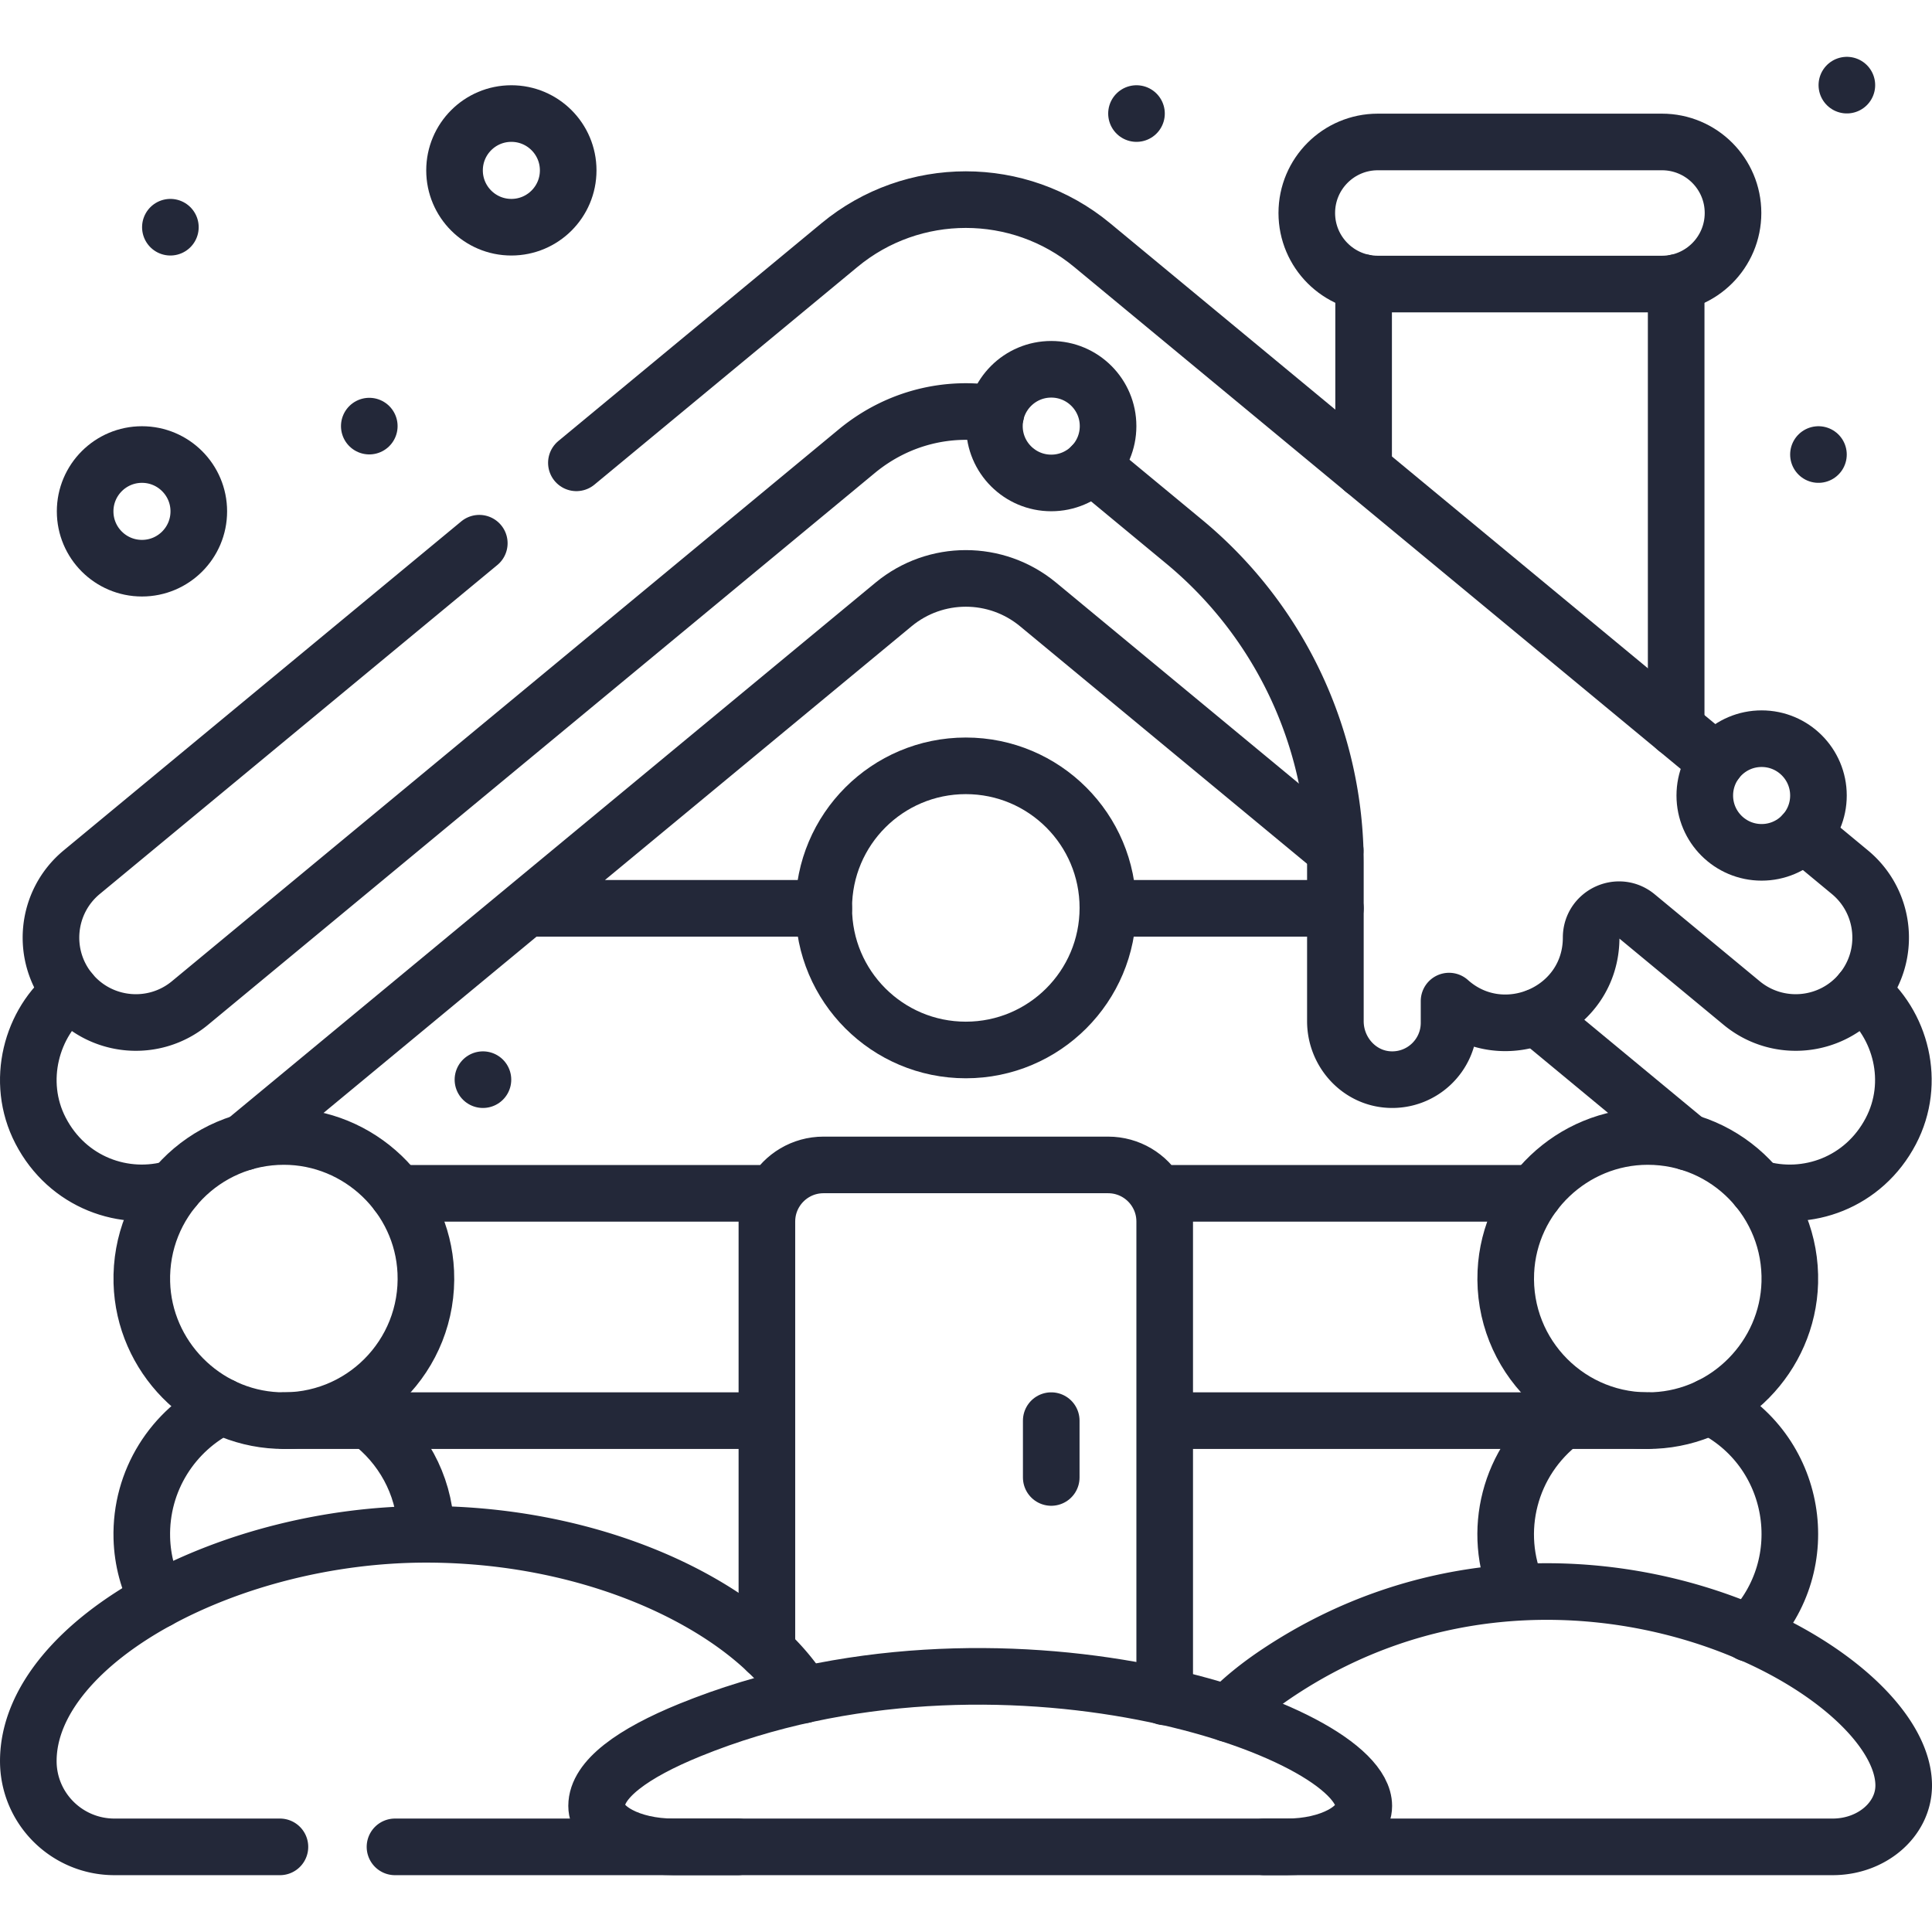
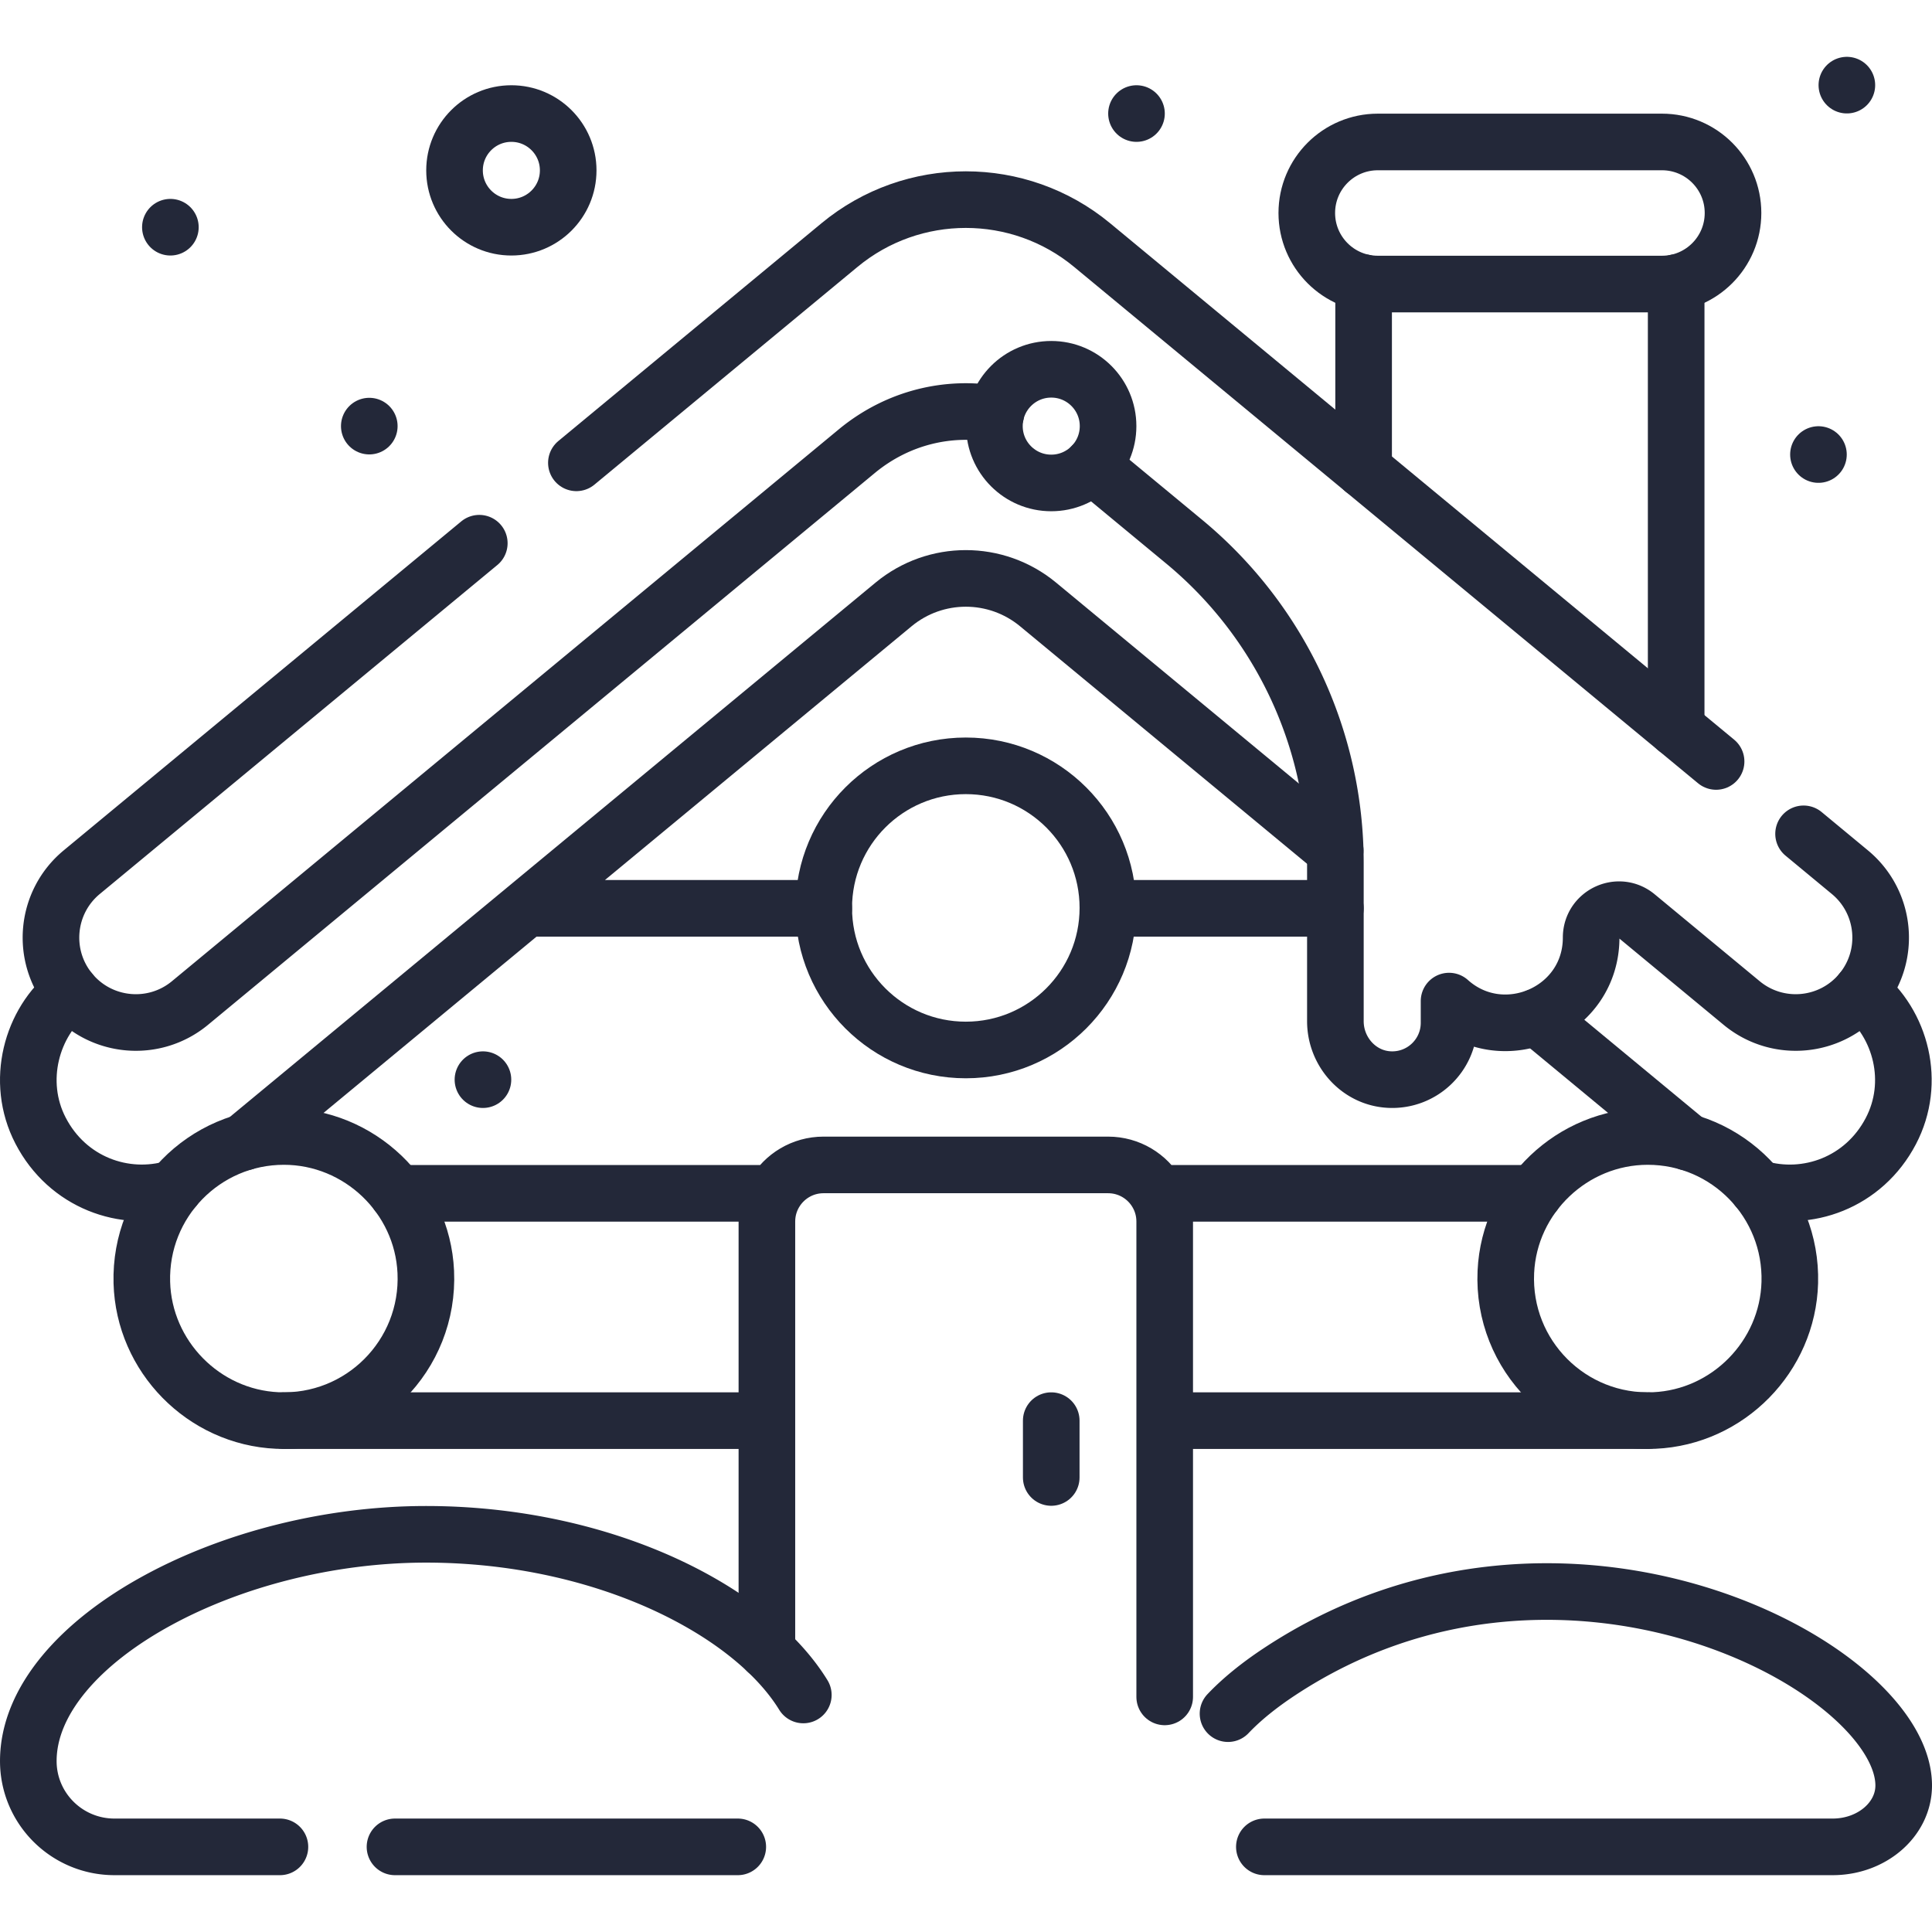
<svg xmlns="http://www.w3.org/2000/svg" version="1.1" width="512" height="512" x="0" y="0" viewBox="0 0 511.942 511.942" style="enable-background:new 0 0 512 512" xml:space="preserve">
  <g>
    <path d="M444.152 193.022V74.892M361.332 124.482v-49.59M353.852 240.692h-60.28M218.272 240.692h-78.8M436.622 376.442h-128M75.222 376.442h127.99M406.562 316.212h-99.93M105.282 316.212h99.92M353.802 225.322l-78.75-65.17c-11.1-9.18-27.16-9.18-38.26 0l-172.22 142.52M18.672 262.792c-10.34 8.03-14.68 23.77-7.93 36.79 7.14 13.79 22.26 19.19 35.43 15.25M447.262 302.672l-40.07-33.16M493.172 262.792c10.636 8.509 14.61 24.071 7.86 36.93-7.16 13.67-22.23 19.05-35.37 15.11M308.622 449.642V323.682c0-2.72-.72-5.27-1.99-7.47-2.58-4.5-7.44-7.53-13.01-7.53h-75.41c-5.56 0-10.42 3.03-13.01 7.53-1.27 2.2-1.99 4.75-1.99 7.47v113.81" style="stroke-width:15;stroke-linecap:round;stroke-linejoin:round;stroke-miterlimit:10;" fill="none" stroke="#232839" stroke-width="15" stroke-linecap="round" stroke-linejoin="round" stroke-miterlimit="10" data-original="#000000" opacity="1" />
    <circle cx="255.921" cy="240.577" r="37.647" style="stroke-width:15;stroke-linecap:round;stroke-linejoin:round;stroke-miterlimit:10;" fill="none" stroke="#232839" stroke-width="15" stroke-linecap="round" stroke-linejoin="round" stroke-miterlimit="10" data-original="#000000" opacity="1" />
-     <path d="M414.192 376.382h-.01c-.03.01-.06.04-.09.06-14.224 10.68-18.936 29.502-11.89 45.34M453.062 372.632c23.179 11.266 28.441 41.806 10.4 60.21M97.642 376.382h.02c.03.01.06.04.09.06 8.71 6.54 14.54 16.75 15.07 28.31.03.61.04 1.21.04 1.81M58.792 372.632c-12.89 6.25-21.63 19.63-21.21 34.95.16 5.89 1.71 11.47 4.33 16.41" style="stroke-width:15;stroke-linecap:round;stroke-linejoin:round;stroke-miterlimit:10;" fill="none" stroke="#232839" stroke-width="15" stroke-linecap="round" stroke-linejoin="round" stroke-miterlimit="10" data-original="#000000" opacity="1" />
    <path d="M73.481 376.403c-19.545-.878-35.359-16.988-35.897-36.545-.588-21.344 16.541-38.72 37.651-38.71 19.966.009 36.677 15.935 37.588 35.88 1.013 22.175-17.166 40.37-39.342 39.375zM399.021 337.028c.912-19.946 17.622-35.871 37.588-35.88 21.226-.01 38.235 17.492 37.651 38.71-.539 19.558-16.352 35.668-35.898 36.545-22.175.995-40.355-17.2-39.341-39.375zM440.392 75.265h-75.294c-10.396 0-18.824-8.428-18.824-18.824 0-10.395 8.428-18.824 18.824-18.824h75.294c10.396 0 18.824 8.428 18.824 18.824s-8.429 18.824-18.824 18.824zM278.558 376.442v15.059M152.731 122.641l19.91-16.48 49.81-41.22c19.39-16.06 47.55-16.06 66.94 0l71.94 59.54 82.82 68.54 10.58 8.75" style="stroke-width:15;stroke-linecap:round;stroke-linejoin:round;stroke-miterlimit:10;" fill="none" stroke="#232839" stroke-width="15" stroke-linecap="round" stroke-linejoin="round" stroke-miterlimit="10" data-original="#000000" opacity="1" />
    <path d="m127.001 143.941-105.34 87.17c-9.57 7.92-10.91 22.1-2.99 31.68 7.92 9.57 22.11 10.91 31.68 2.98l118.69-98.22 58.19-48.16c10.85-8.86 24.2-11.86 36.61-9.64M289.401 123.361l24.39 20.18a110.524 110.524 0 0 1 40.06 85.15v41.91c0 8.11 6.23 15.09 14.33 15.47 8.65.41 15.79-6.48 15.79-15.04v-5.76c14.39 12.88 37.65 2.79 37.65-16.83 0-4.39 3.6-7.39 7.41-7.39 1.6 0 3.24.53 4.66 1.71l27.8 23.01c9.57 7.93 23.75 6.59 31.68-2.98 7.92-9.58 6.58-23.76-2.99-31.68l-12.27-10.16M325.402 454.082c3.66-3.85 8.3-7.59 13.7-11.15 74.882-49.383 165.34-1.211 165.34 30.19 0 8.98-8.43 16.26-18.83 16.26h-150.58M74.172 489.382h-43.84c-12.61 0-22.83-10.18-22.83-22.74 0-16.03 13.79-31.46 34.41-42.65 19.49-10.6 45.11-17.42 70.95-17.43h.05c27.99 0 53.43 7.18 72.3 17.87 6.97 3.94 13.03 8.35 18 13.06 3.94 3.73 7.19 7.64 9.65 11.64M195.492 489.382h-90.826" style="stroke-width:15;stroke-linecap:round;stroke-linejoin:round;stroke-miterlimit:10;" fill="none" stroke="#232839" stroke-width="15" stroke-linecap="round" stroke-linejoin="round" stroke-miterlimit="10" data-original="#000000" opacity="1" />
-     <path d="M182.822 458.417c-15.115 6.152-24.734 13.082-24.734 20.123 0 5.988 9.102 10.842 20.329 10.842h162.635c11.228 0 20.329-4.854 20.329-10.842.001-20.324-96.575-53.491-178.559-20.123z" style="stroke-width:15;stroke-linecap:round;stroke-linejoin:round;stroke-miterlimit:10;" fill="none" stroke="#232839" stroke-width="15" stroke-linecap="round" stroke-linejoin="round" stroke-miterlimit="10" data-original="#000000" opacity="1" />
    <circle cx="135.501" cy="45.148" r="15.059" style="stroke-width:15;stroke-linecap:round;stroke-linejoin:round;stroke-miterlimit:10;" fill="none" stroke="#232839" stroke-width="15" stroke-linecap="round" stroke-linejoin="round" stroke-miterlimit="10" data-original="#000000" opacity="1" />
    <circle cx="278.559" cy="112.912" r="15.059" style="stroke-width:15;stroke-linecap:round;stroke-linejoin:round;stroke-miterlimit:10;" fill="none" stroke="#232839" stroke-width="15" stroke-linecap="round" stroke-linejoin="round" stroke-miterlimit="10" data-original="#000000" opacity="1" />
-     <circle cx="466.795" cy="210.795" r="15.059" style="stroke-width:15;stroke-linecap:round;stroke-linejoin:round;stroke-miterlimit:10;" fill="none" stroke="#232839" stroke-width="15" stroke-linecap="round" stroke-linejoin="round" stroke-miterlimit="10" data-original="#000000" opacity="1" />
-     <circle cx="37.618" cy="135.501" r="15.059" style="stroke-width:15;stroke-linecap:round;stroke-linejoin:round;stroke-miterlimit:10;" fill="none" stroke="#232839" stroke-width="15" stroke-linecap="round" stroke-linejoin="round" stroke-miterlimit="10" data-original="#000000" opacity="1" />
    <path d="M45.148 60.206h0M97.854 112.912h0M481.854 120.442h0M127.971 286.089h0M489.383 22.559h0M301.148 30.089h0" style="stroke-width:15;stroke-linecap:round;stroke-linejoin:round;stroke-miterlimit:10;" fill="none" stroke="#232839" stroke-width="15" stroke-linecap="round" stroke-linejoin="round" stroke-miterlimit="10" data-original="#000000" opacity="1" />
  </g>
</svg>